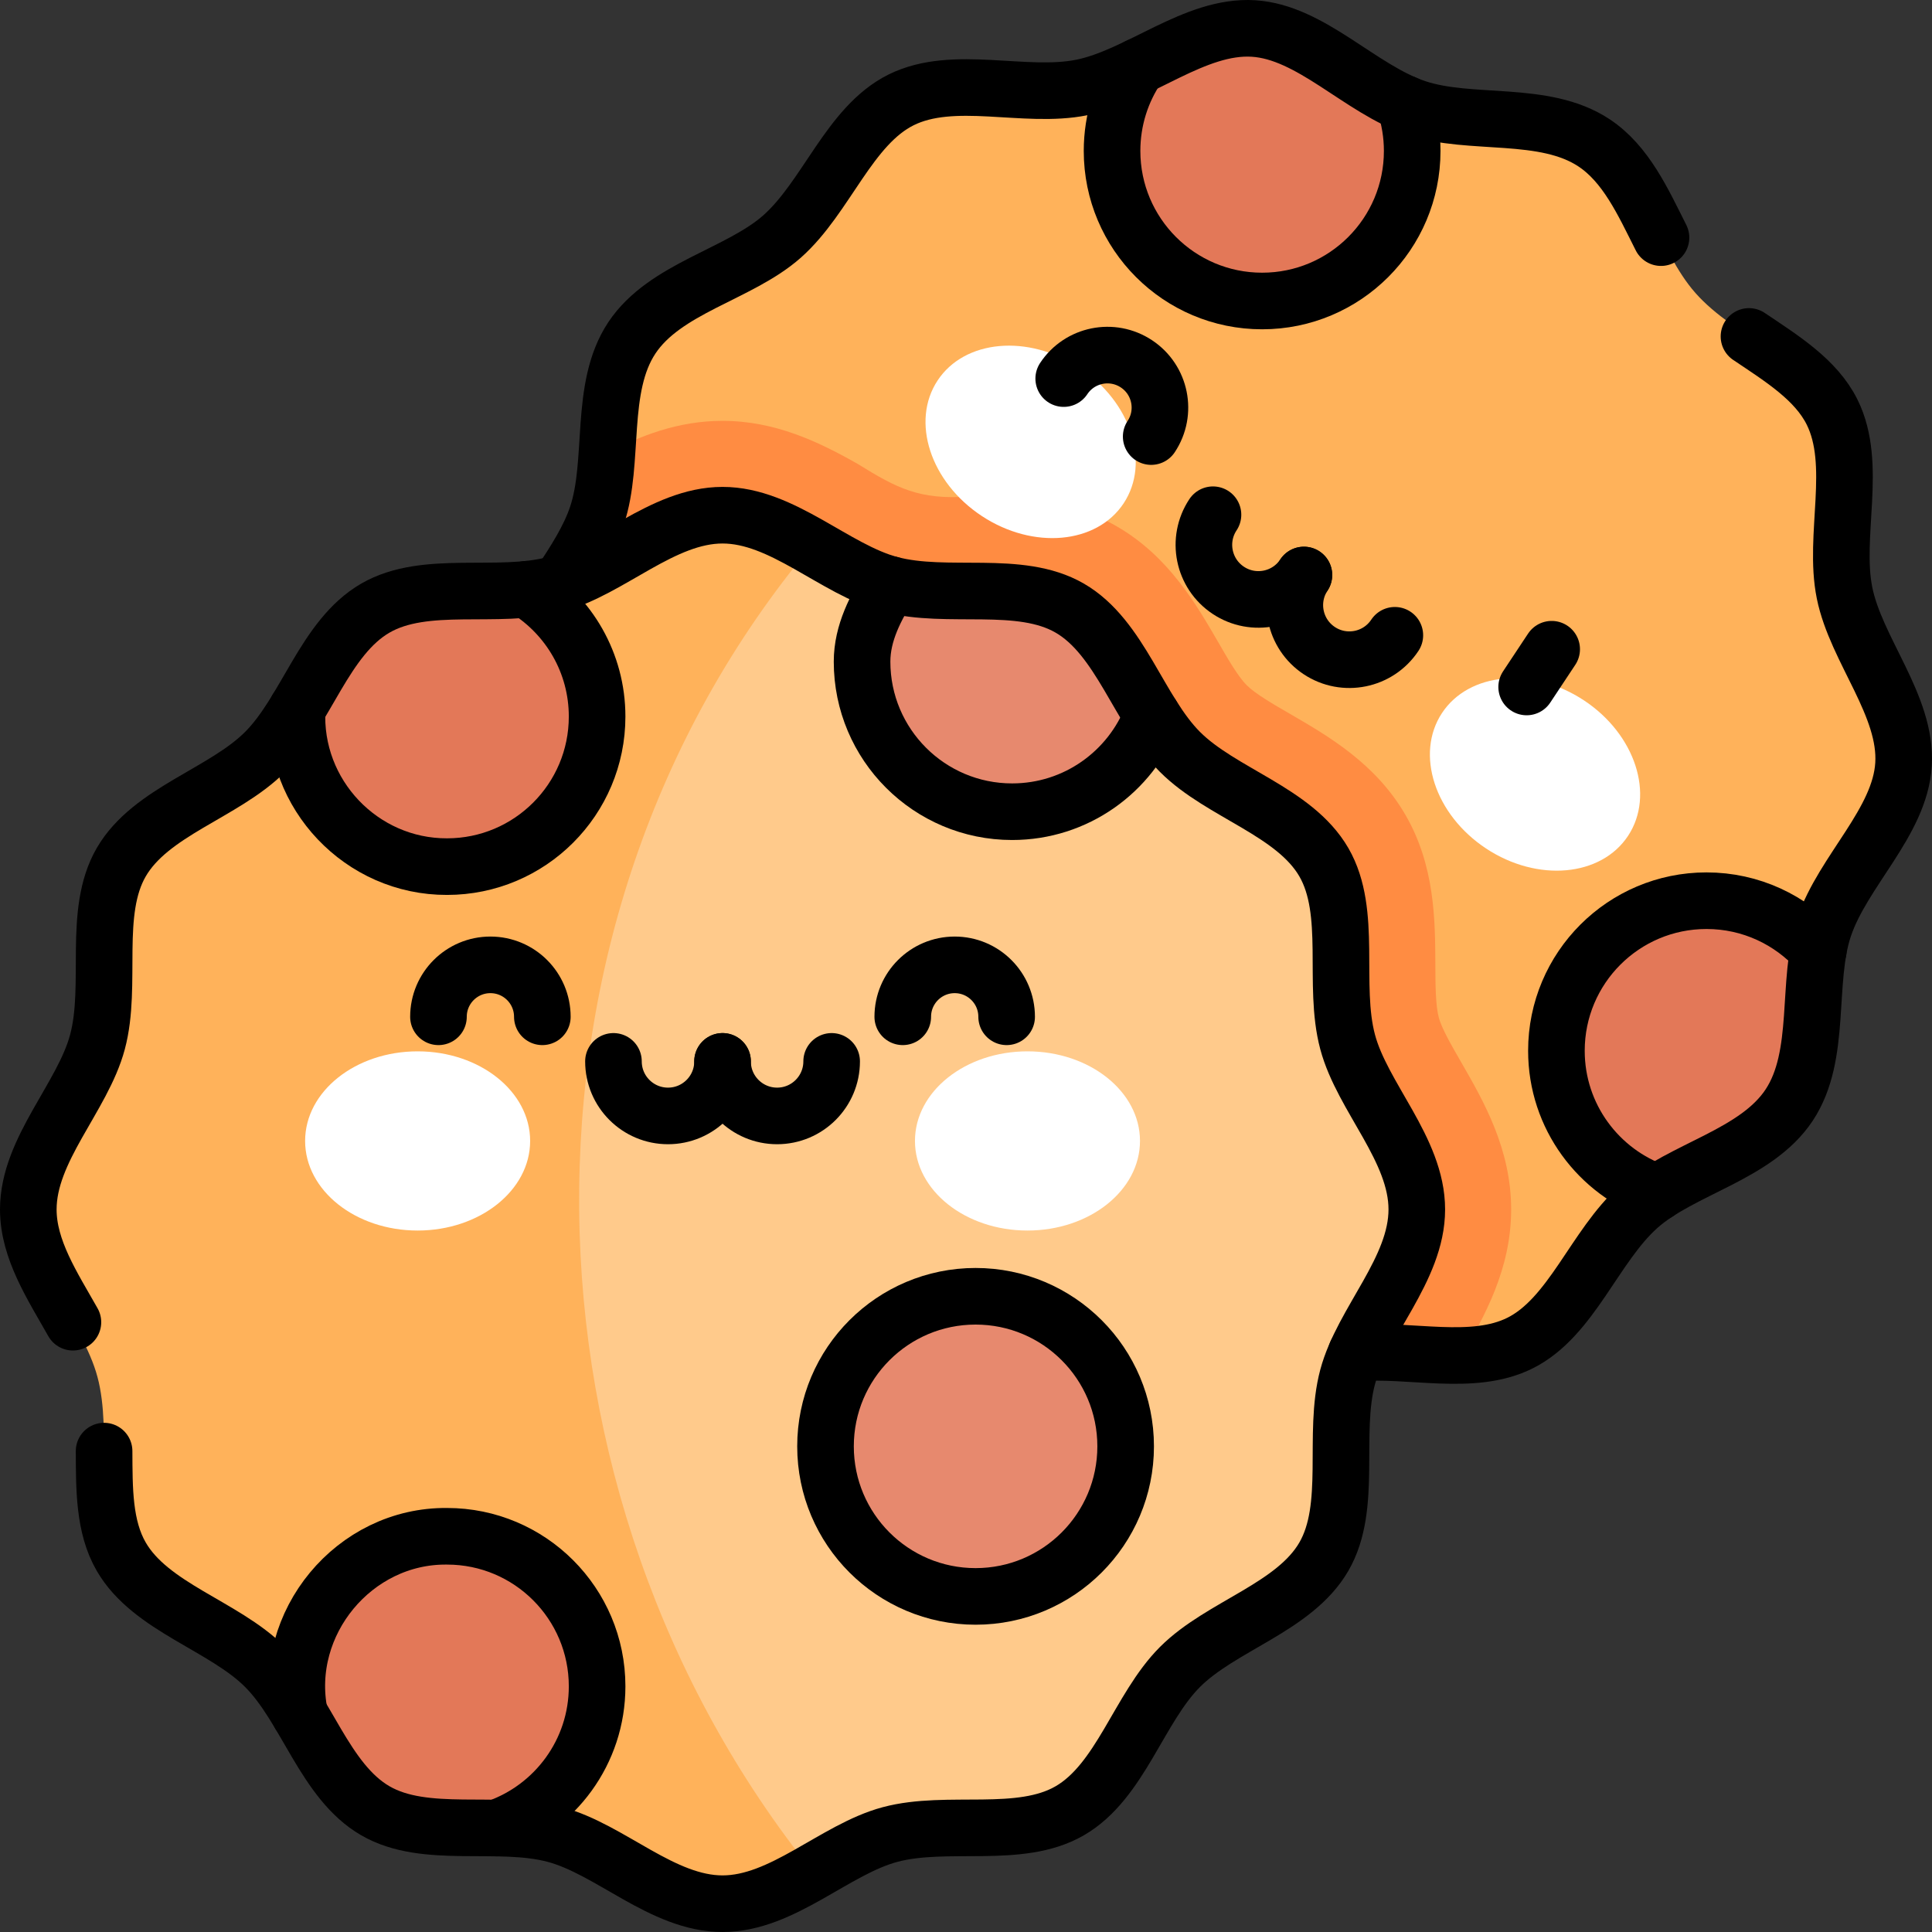
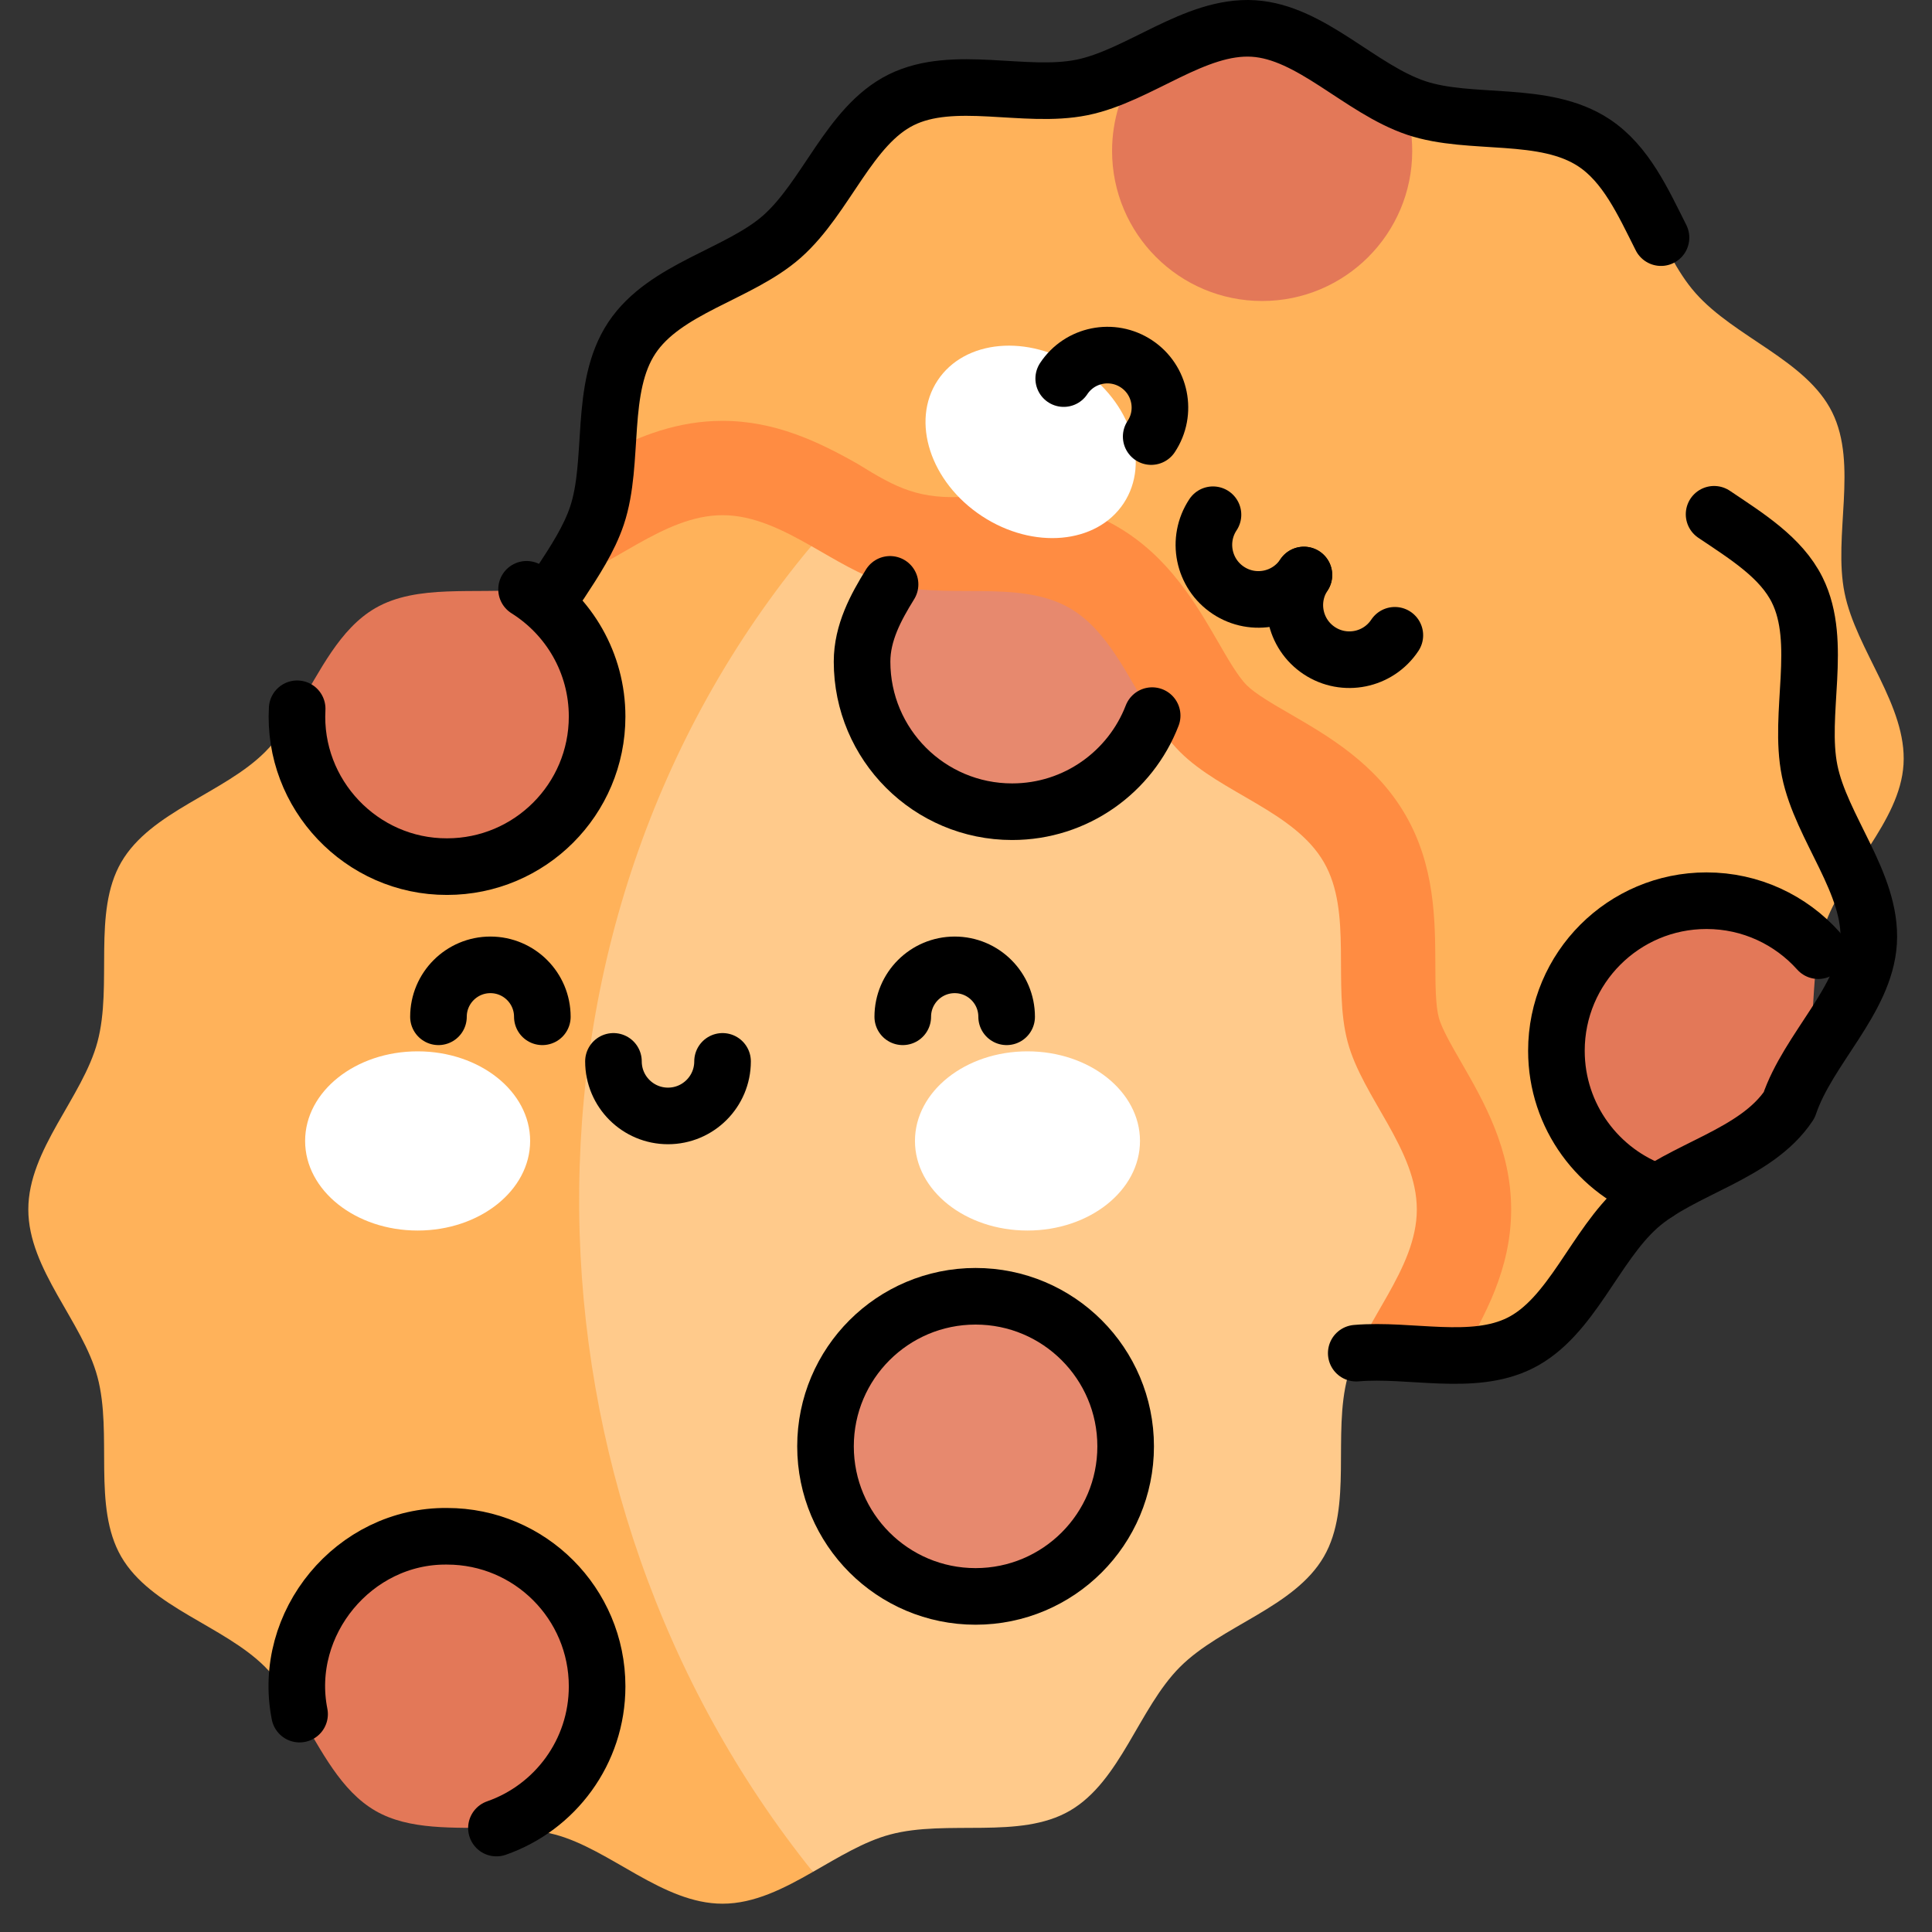
<svg xmlns="http://www.w3.org/2000/svg" version="1.1" id="Capa_1" x="0px" y="0px" viewBox="0 0 512 512" style="enable-background:new 0 0 512 512;" xml:space="preserve" width="512" height="512">
  <rect x="0" y="0" width="512" height="512" fill="#333333" stroke="none" />
  <g>
    <g>
      <path style="fill:#FFB25A;" d="M439.242,316.049c-1.75,1.14-3.4,2.36-4.9,3.69c-11.78,10.41-17.8,29.38-31.56,36.21&#10;&#09;&#09;&#09;c-4.68,2.32-9.92,3.12-15.38,3.26L160.851,120.108c0.73-10.74,0.89-21.95,6.59-30.55c8.79-13.27,28.43-16.81,39.81-26.88&#10;&#09;&#09;&#09;c11.77-10.41,17.79-29.38,31.55-36.21c13.95-6.93,32.75-0.22,47.92-3.3c4.99-1.01,9.93-3.15,14.86-5.53l70.62,9.77&#10;&#09;&#09;&#09;c15.147,6.791,35.902,1.006,50.24,10.45c13.27,8.79,16.81,28.43,26.88,39.8c10.41,11.78,29.38,17.8,36.21,31.56&#10;&#09;&#09;&#09;c6.93,13.95,0.22,32.75,3.3,47.92c3.07,15.17,16.57,29.88,15.62,45.43c-0.93,15.33-16.05,28.27-21.06,43.16&#10;&#09;&#09;&#09;c-0.67,1.98-1.16,4.06-1.53,6.21L439.242,316.049z" />
      <path style="fill:#FF8C42;" d="M400.472,320.519c0,15.91-7.21,28.53-13.07,38.69c-10.79,0.27-22.47-2.01-32.54,0.03&#10;&#09;&#09;&#09;c-15.17,3.08-29.88,16.58-45.43,15.63c-15.33-0.93-28.27-16.05-43.16-21.06c-14.4-4.84-33.87-0.46-47.13-9.25&#10;&#09;&#09;&#09;c-13.27-8.79-16.81-28.43-26.88-39.81c-10.41-11.77-29.38-17.79-36.21-31.55c-6.93-13.95-0.22-32.75-3.29-47.92&#10;&#09;&#09;&#09;c-3.08-15.17-16.58-29.88-15.63-45.43c0.93-15.33,16.05-28.27,21.06-43.16c1.7-5.06,2.26-10.75,2.66-16.58&#10;&#09;&#09;&#09;c8.59-4.51,18.68-8.58,30.63-8.58c13.85,0,25.43,5.5,35.88,11.45c10.469,6.508,16.313,9.443,29.15,8.64&#10;&#09;&#09;&#09;c11.59,0.05,26.01,0.1,39.49,7.9c13.67,7.91,20.98,20.54,26.85,30.68c2.172,3.731,5.051,8.892,7.55,11.4&#10;&#09;&#09;&#09;c2.25,2.25,6.95,4.98,11.5,7.61c10.11,5.86,22.7,13.15,30.58,26.79c7.79,13.46,7.85,27.92,7.9,39.53&#10;&#09;&#09;&#09;c0.02,5.35,0.04,10.88,0.91,14.13c0.77,2.89,3.42,7.48,5.98,11.92C393.152,291.789,400.472,304.489,400.472,320.519z" />
      <path style="fill:#FFCA8B;" d="M375.472,320.519c0,15.91-14.41,29.71-18.33,44.39c-4.06,15.18,1.39,34.32-6.3,47.61&#10;&#09;&#09;&#09;c-7.8,13.49-27.18,18.29-38.12,29.23c-10.94,10.95-15.74,30.32-29.23,38.13c-13.29,7.69-32.43,2.23-47.61,6.29&#10;&#09;&#09;&#09;c-6.9,1.84-13.62,6.01-20.45,9.9c-96.96-88.941-96.96-257.382-0.43-351.362c6.49,3.69,12.87,7.67,19.4,9.72l70.93,35.22&#10;&#09;&#09;&#09;c2.23,3.54,4.61,6.85,7.39,9.63c10.94,10.94,30.32,15.74,38.12,29.23c7.69,13.29,2.24,32.43,6.3,47.61&#10;&#09;&#09;&#09;C361.062,290.799,375.472,304.599,375.472,320.519z" />
      <path style="fill:#FFB25A;" d="M215.431,496.07c-7.68,4.39-15.52,8.43-23.95,8.43c-15.91,0-29.71-14.41-44.39-18.33&#10;&#09;&#09;&#09;c-4.88-1.3-10.16-1.63-15.53-1.72l-52.17-30.2c-2.74-4.6-5.62-8.98-9.14-12.5c-10.95-10.94-30.32-15.74-38.13-29.22&#10;&#09;&#09;&#09;c-7.69-13.3-2.23-32.44-6.29-47.62c-3.92-14.68-18.33-28.48-18.33-44.39c0-15.92,14.41-29.72,18.33-44.4&#10;&#09;&#09;&#09;c4.06-15.18-1.4-34.32,6.29-47.61c7.81-13.49,27.18-18.28,38.13-29.23c3.24-3.24,5.95-7.23,8.5-11.44l60.79-31.67&#10;&#09;&#09;&#09;c2.59-0.25,5.12-0.66,7.55-1.31c14.68-3.92,28.48-18.33,44.39-18.33c8.27,0,15.98,3.89,23.52,8.18&#10;&#09;&#09;&#09;C130.691,245.748,135.141,396.179,215.431,496.07z" />
      <path style="fill:#E37858;" d="M158.241,446.9c0,17.38-11.15,32.14-26.68,37.55c-11.323-0.183-23.071,0.644-32.08-4.57&#10;&#09;&#09;&#09;c-9.15-5.3-14.3-15.92-20.09-25.62c-0.45-2.4-0.69-4.84-0.69-7.36c0-21.96,17.8-39.77,39.77-39.77&#10;&#09;&#09;&#09;C140.431,407.129,158.241,424.939,158.241,446.9z" />
      <path style="fill:#E7896E;" d="M305.331,189.648c-5.74,14.89-20.18,25.46-37.1,25.46c-21.97,0-39.77-17.8-39.77-39.77&#10;&#09;&#09;&#09;c0-7.67,2.17-14.83,5.94-20.91c15.512,4.87,35.339-1.217,49.09,6.73C293.553,166.984,298.802,179.245,305.331,189.648z" />
      <circle style="fill:#E7896E;" cx="258.54" cy="383.295" r="39.77" />
      <path style="fill:#E37858;" d="M158.241,189.888c0,21.97-17.81,39.77-39.77,39.77c-22.697,0.071-40.943-19.179-39.72-41.83&#10;&#09;&#09;&#09;c6.05-9.97,11.24-21.18,20.72-26.67c11.12-6.43,26.33-3.67,39.89-4.98c0.06,0,0.12,0,0.18-0.01&#10;&#09;&#09;&#09;C150.771,163.198,158.241,175.668,158.241,189.888z" />
      <ellipse style="fill:#FFFFFF;" cx="272.292" cy="302.361" rx="29.817" ry="23.744" />
      <ellipse style="fill:#FFFFFF;" cx="110.676" cy="302.361" rx="29.817" ry="23.744" />
-       <ellipse transform="matrix(0.551 -0.835 0.835 0.551 11.341 431.642)" style="fill:#FFFFFF;" cx="406.611" cy="205.286" rx="23.515" ry="29.529" />
      <ellipse transform="matrix(0.551 -0.835 0.835 0.551 24.884 280.519)" style="fill:#FFFFFF;" cx="273.01" cy="117.145" rx="23.515" ry="29.529" />
      <path style="fill:#E37858;" d="M481.862,251.938c-2.35,13.44-0.14,29.49-7.72,40.92c-7.61,11.5-23.37,15.69-34.84,23.15&#10;&#09;&#09;&#09;c-0.02,0.01-0.04,0.03-0.06,0.04c-15.58-5.39-26.77-20.17-26.77-37.59c0-21.96,17.8-39.77,39.77-39.77&#10;&#09;&#09;&#09;C464.012,238.688,474.582,243.809,481.862,251.938z" />
      <path style="fill:#E37858;" d="M374.252,39.997c0,21.96-17.81,39.77-39.77,39.77c-21.97,0-39.77-17.81-39.77-39.77&#10;&#09;&#09;&#09;c0-8.29,2.53-15.99,6.87-22.36c0.05-0.02,0.1-0.05,0.15-0.07c10.02-4.84,20.03-10.65,30.42-10.02&#10;&#09;&#09;&#09;c14.03,0.85,26.06,13.59,39.41,19.57c0.22,0.1,0.43,0.2,0.64,0.29C373.522,31.367,374.252,35.597,374.252,39.997z" />
    </g>
    <g>
      <path style="fill:none;stroke:#000000;stroke-width:15;stroke-linecap:round;stroke-linejoin:round;stroke-miterlimit:10;" d="&#10;&#09;&#09;&#09;M440.183,62.975c-4.769-9.479-9.276-19.506-17.74-25.116c-13.262-8.791-32.73-4.409-47.129-9.248&#10;&#09;&#09;&#09;c-14.898-5.007-27.836-20.129-43.166-21.063C316.597,6.6,301.892,20.1,286.723,23.175c-15.169,3.075-33.97-3.631-47.924,3.298&#10;&#09;&#09;&#09;c-13.756,6.831-19.782,25.797-31.554,36.211c-11.377,10.064-31.015,13.611-39.806,26.873c-8.791,13.262-4.409,32.73-9.248,47.129&#10;&#09;&#09;&#09;c-2.068,6.152-5.86,11.97-9.666,17.761" />
-       <path style="fill:none;stroke:#000000;stroke-width:15;stroke-linecap:round;stroke-linejoin:round;stroke-miterlimit:10;" d="&#10;&#09;&#09;&#09;M359.419,358.603c14.25-1.246,30.777,3.594,43.363-2.656c13.756-6.831,19.782-25.797,31.554-36.211&#10;&#09;&#09;&#09;c11.377-10.065,31.015-13.611,39.806-26.873c8.791-13.262,4.409-32.73,9.248-47.129c5.007-14.898,20.129-27.836,21.063-43.166&#10;&#09;&#09;&#09;c0.948-15.551-12.552-30.256-15.627-45.425s3.632-33.97-3.298-47.924c-4.278-8.615-13.316-14.198-22.031-20.06" />
-       <path style="fill:none;stroke:#000000;stroke-width:15;stroke-linecap:round;stroke-linejoin:round;stroke-miterlimit:10;" d="&#10;&#09;&#09;&#09;M27.585,384.56c0.042,10.015-0.051,20.031,4.54,27.965c7.802,13.485,27.179,18.283,38.123,29.227&#10;&#09;&#09;&#09;c10.944,10.944,15.742,30.321,29.227,38.123c13.294,7.692,32.432,2.235,47.616,6.293c14.675,3.922,28.481,18.331,44.392,18.331&#10;&#09;&#09;&#09;c15.912,0,29.717-14.409,44.392-18.331c15.184-4.058,34.323,1.398,47.617-6.294c13.485-7.802,18.283-27.179,29.227-38.123&#10;&#09;&#09;&#09;c10.944-10.944,30.321-15.742,38.123-29.227c7.692-13.294,2.235-32.432,6.293-47.616c3.922-14.675,18.331-28.48,18.331-44.392&#10;&#09;&#09;&#09;c0-15.911-14.409-29.717-18.331-44.392c-4.058-15.184,1.398-34.323-6.294-47.617c-7.802-13.485-27.179-18.283-38.123-29.227&#10;&#09;&#09;&#09;c-10.944-10.944-15.742-30.321-29.227-38.123c-13.294-7.692-32.432-2.235-47.616-6.293c-14.675-3.922-28.481-18.331-44.392-18.331&#10;&#09;&#09;&#09;s-29.717,14.409-44.392,18.331c-15.184,4.058-34.323-1.398-47.617,6.294c-13.486,7.802-18.283,27.179-29.227,38.123&#10;&#09;&#09;&#09;c-10.944,10.944-30.321,15.742-38.123,29.227c-7.692,13.294-2.235,32.432-6.293,47.616C21.909,290.799,7.5,304.605,7.5,320.516&#10;&#09;&#09;&#09;c0,10.602,6.396,20.269,11.825,29.881" />
+       <path style="fill:none;stroke:#000000;stroke-width:15;stroke-linecap:round;stroke-linejoin:round;stroke-miterlimit:10;" d="&#10;&#09;&#09;&#09;M359.419,358.603c14.25-1.246,30.777,3.594,43.363-2.656c13.756-6.831,19.782-25.797,31.554-36.211&#10;&#09;&#09;&#09;c11.377-10.065,31.015-13.611,39.806-26.873c5.007-14.898,20.129-27.836,21.063-43.166&#10;&#09;&#09;&#09;c0.948-15.551-12.552-30.256-15.627-45.425s3.632-33.97-3.298-47.924c-4.278-8.615-13.316-14.198-22.031-20.06" />
      <path style="fill:none;stroke:#000000;stroke-width:15;stroke-linecap:round;stroke-linejoin:round;stroke-miterlimit:10;" d="&#10;&#09;&#09;&#09;M79.39,454.26c-4.785-24.103,14.461-47.4,39.079-47.13c21.964,0,39.77,17.806,39.77,39.77c0,17.376-11.148,32.14-26.678,37.554" />
      <path style="fill:none;stroke:#000000;stroke-width:15;stroke-linecap:round;stroke-linejoin:round;stroke-miterlimit:10;" d="&#10;&#09;&#09;&#09;M305.334,189.647c-5.746,14.894-20.188,25.464-37.108,25.464c-21.964,0-39.77-17.806-39.77-39.77&#10;&#09;&#09;&#09;c0-7.673,3.656-14.402,7.419-20.478" />
      <circle style="fill:none;stroke:#000000;stroke-width:15;stroke-linecap:round;stroke-linejoin:round;stroke-miterlimit:10;" cx="258.539" cy="383.296" r="39.77" />
      <path style="fill:none;stroke:#000000;stroke-width:15;stroke-linecap:round;stroke-linejoin:round;stroke-miterlimit:10;" d="&#10;&#09;&#09;&#09;M139.545,156.172c11.225,7.03,18.694,19.501,18.694,33.722c0,21.964-17.806,39.77-39.77,39.77&#10;&#09;&#09;&#09;c-22.688,0.071-40.95-19.186-39.717-41.831" />
-       <path style="fill:none;stroke:#000000;stroke-width:15;stroke-linecap:round;stroke-miterlimit:10;" d="M191.484,281.276&#10;&#09;&#09;&#09;c0,7.984,6.472,14.456,14.456,14.456s14.456-6.472,14.456-14.456" />
      <path style="fill:none;stroke:#000000;stroke-width:15;stroke-linecap:round;stroke-miterlimit:10;" d="M162.572,281.276&#10;&#09;&#09;&#09;c0,7.984,6.472,14.456,14.456,14.456s14.456-6.472,14.456-14.456" />
      <path style="fill:none;stroke:#000000;stroke-width:15;stroke-linecap:round;stroke-linejoin:round;stroke-miterlimit:10;" d="&#10;&#09;&#09;&#09;M239.241,269.461c0-7.602,6.163-13.765,13.765-13.765c7.602,0,13.765,6.163,13.765,13.765" />
      <path style="fill:none;stroke:#000000;stroke-width:15;stroke-linecap:round;stroke-linejoin:round;stroke-miterlimit:10;" d="&#10;&#09;&#09;&#09;M143.726,269.461c0-7.602-6.163-13.765-13.765-13.765c-7.602,0-13.765,6.163-13.765,13.765" />
-       <line style="fill:none;stroke:#000000;stroke-width:15;stroke-linecap:round;stroke-linejoin:round;stroke-miterlimit:10;" x1="411.21" y1="172.052" x2="404.58" y2="182.054" />
      <path style="fill:none;stroke:#000000;stroke-width:15;stroke-linecap:round;stroke-linejoin:round;stroke-miterlimit:10;" d="&#10;&#09;&#09;&#09;M305.077,115.695c4.243-6.401,2.494-15.031-3.908-19.274c-6.401-4.243-15.031-2.494-19.274,3.908" />
      <path style="fill:none;stroke:#000000;stroke-width:15;stroke-linecap:round;stroke-miterlimit:10;" d="M345.55,152.383&#10;&#09;&#09;&#09;c-4.411,6.654-2.592,15.625,4.062,20.036c6.654,4.411,15.625,2.592,20.036-4.062" />
      <path style="fill:none;stroke:#000000;stroke-width:15;stroke-linecap:round;stroke-miterlimit:10;" d="M321.453,136.409&#10;&#09;&#09;&#09;c-4.411,6.654-2.592,15.625,4.062,20.036c6.654,4.411,15.625,2.592,20.036-4.062" />
      <path style="fill:none;stroke:#000000;stroke-width:15;stroke-linecap:round;stroke-linejoin:round;stroke-miterlimit:10;" d="&#10;&#09;&#09;&#09;M439.239,316.051c-15.58-5.387-26.773-20.175-26.773-37.586c0-21.964,17.806-39.77,39.77-39.77&#10;&#09;&#09;&#09;c11.771,0,22.344,5.118,29.625,13.245" />
-       <path style="fill:none;stroke:#000000;stroke-width:15;stroke-linecap:round;stroke-linejoin:round;stroke-miterlimit:10;" d="&#10;&#09;&#09;&#09;M372.2,27.408c1.32,3.958,2.046,8.187,2.046,12.588c0,21.964-17.806,39.77-39.77,39.77s-39.77-17.806-39.77-39.77&#10;&#09;&#09;&#09;c0-8.289,2.538-15.983,6.876-22.354" />
    </g>
  </g>
</svg>